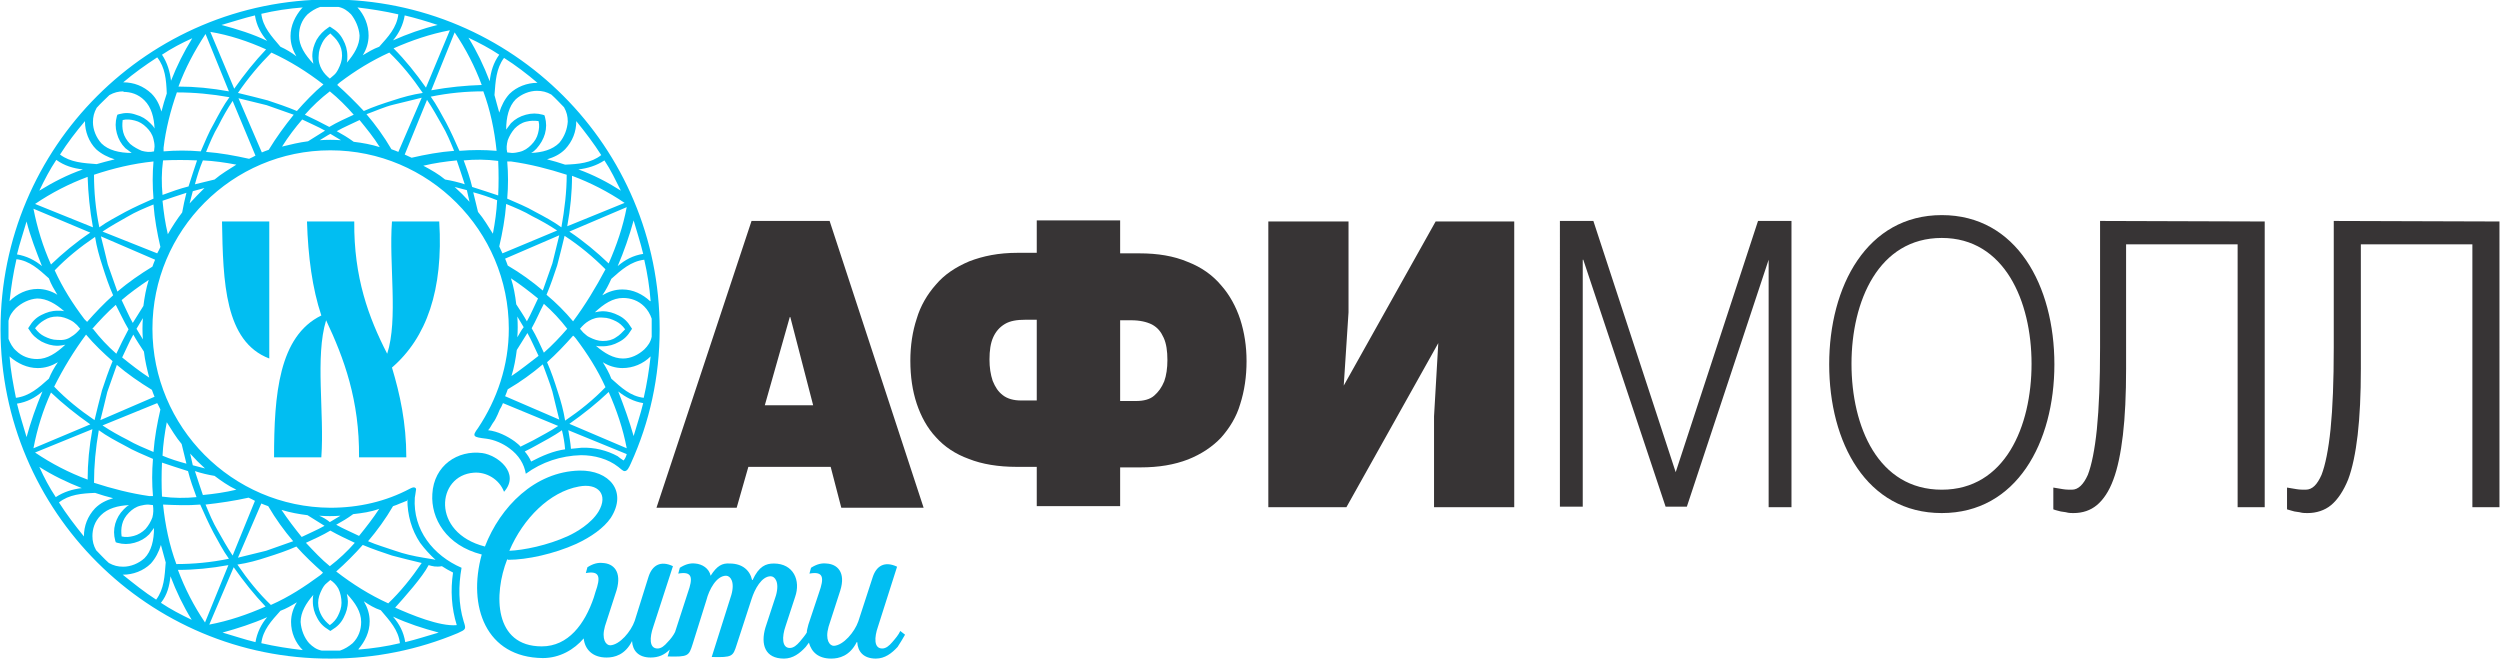
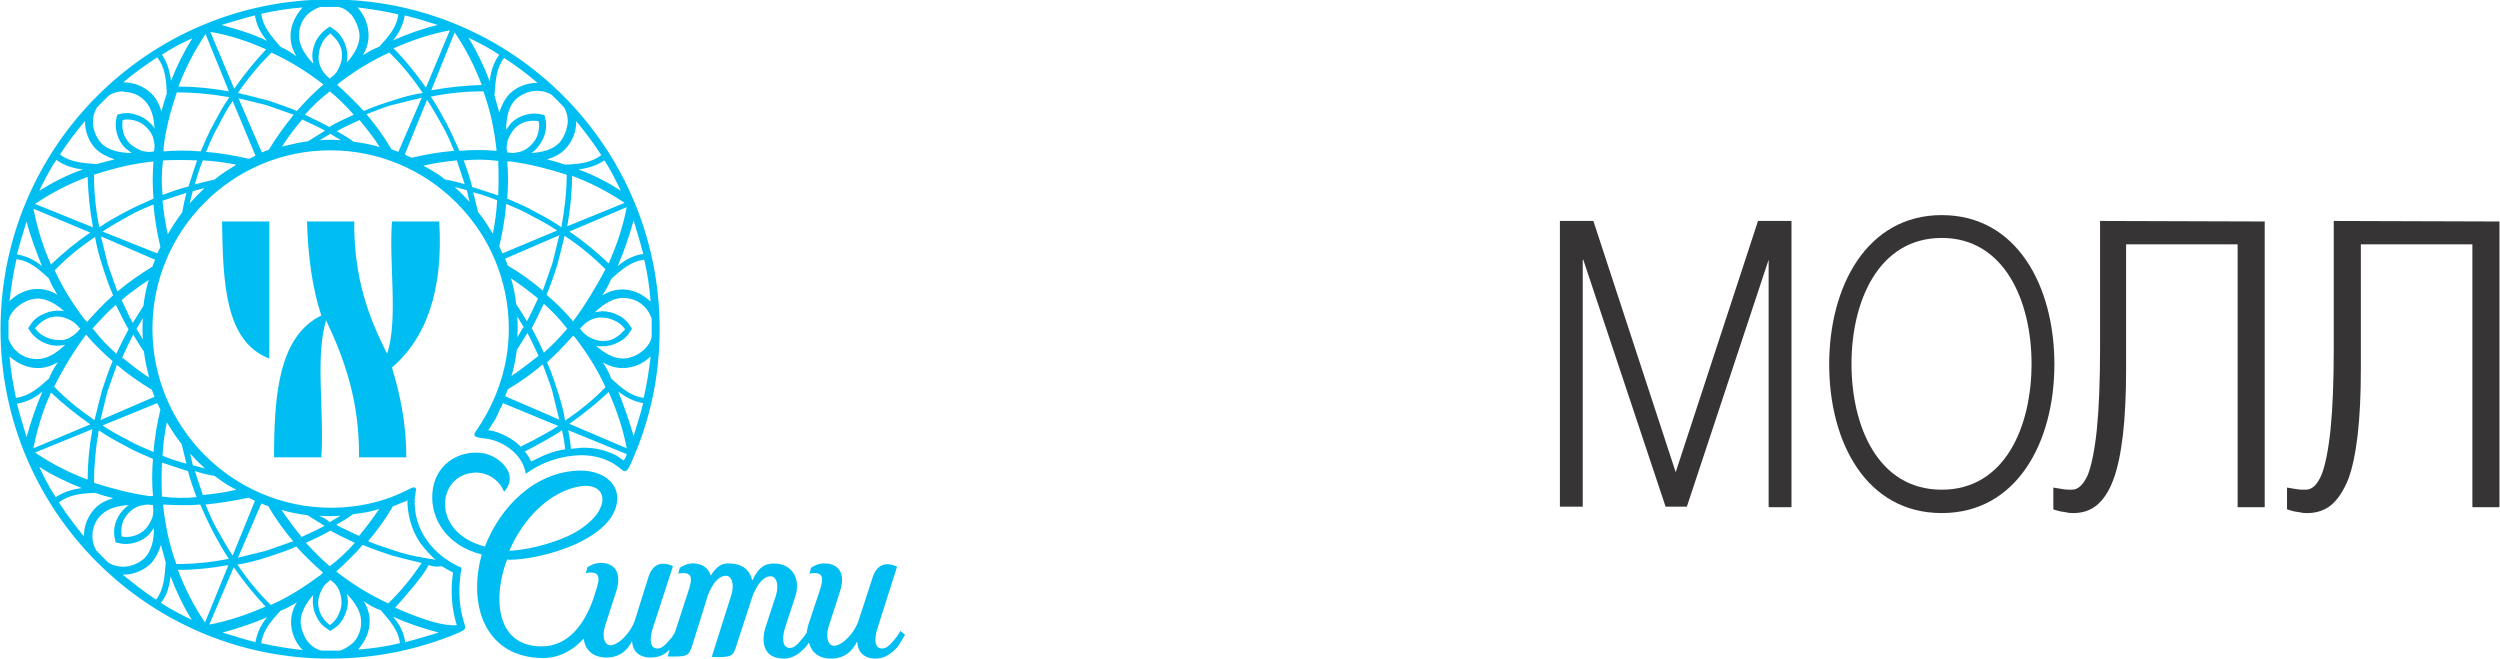
<svg xmlns="http://www.w3.org/2000/svg" id="Слой_1" shape-rendering="geometricPrecision" text-rendering="geometricPrecision" image-rendering="optimizeQuality" x="0px" y="0px" viewBox="0 0 470.7 124" style="enable-background:new 0 0 470.7 124;" xml:space="preserve">
  <style type="text/css"> .st0{fill:#373435;} .st1{fill-rule:evenodd;clip-rule:evenodd;fill:#373435;} .st2{fill-rule:evenodd;clip-rule:evenodd;fill:#01BEF2;} </style>
  <path class="st0" d="M395.4,41.6v23.9c0,6.2-0.2,11.3-0.6,15.3c-0.4,3.9-1,6.8-1.7,8.6c-0.8,1.8-1.8,2.8-3,2.8c-0.5,0-1.1,0-1.7-0.1 c-0.7-0.1-1.2-0.2-1.8-0.3v4.1c0.5,0.2,1.1,0.3,1.4,0.4c0.5,0.1,0.9,0.1,1.2,0.2c0.4,0.1,0.9,0.1,1.2,0.1c1.7,0,3.2-0.5,4.4-1.5 c1.2-1,2.3-2.6,3.1-4.8c0.8-2.1,1.4-5,1.8-8.4s0.6-7.6,0.6-12.5V46h21v49.5h5.1V41.7L395.4,41.6L395.4,41.6z" />
  <path class="st1" d="M365.6,40.5c14.1,0,21.2,13.3,21.2,28.1c0,14.7-7.1,28-21.2,28c-14.2,0-21.2-13.3-21.2-28 S351.5,40.5,365.6,40.5z M365.6,92.2c11.9,0,16.9-11.9,16.9-23.7s-5.1-23.7-16.9-23.7c-11.9,0-17,11.9-17,23.7 S353.6,92.2,365.6,92.2z M293.7,41.6h6.3l15.5,47.3l15.5-47.3h6.3v53.9h-4.3V48.9H333l-15.4,46.5h-4l-15.5-46.5h-0.1v46.5h-4.3V41.6 z" />
  <path class="st0" d="M439.4,41.6v23.9c0,6.2-0.2,11.3-0.6,15.3c-0.4,3.9-1,6.8-1.7,8.6c-0.8,1.8-1.7,2.8-3,2.8c-0.5,0-1.1,0-1.7-0.1 c-0.7-0.1-1.2-0.2-1.8-0.3v4.1c0.6,0.2,1.1,0.3,1.4,0.4c0.5,0.1,0.9,0.1,1.2,0.2c0.4,0.1,0.9,0.1,1.3,0.1c1.6,0,3.2-0.5,4.4-1.5 c1.2-1,2.3-2.6,3.2-4.8c0.8-2.1,1.4-5,1.8-8.4c0.4-3.5,0.6-7.6,0.6-12.5V46h21v49.5h5.1V41.7L439.4,41.6L439.4,41.6z" />
-   <path class="st1" d="M144,76.3l4.7-16.6h0.1l4.3,16.6H144L144,76.3z M123.6,95.6h15.1l2.2-7.7h15.5l2,7.7h15.5l-17.7-54h-14.7 L123.6,95.6z" />
-   <path class="st0" d="M270.3,41.7L253,72.6l0.9-13.8V41.7h-15.1v53.8h14.7l17.3-30.9L270,78.4v17.1h15.1V41.7H270.3z M195.2,41.4v6.2 h-3.6c-3.6,0-6.5,0.6-9.1,1.6c-2.6,1.1-4.7,2.5-6.3,4.4c-1.6,1.8-2.9,4-3.6,6.4c-0.8,2.4-1.2,5.1-1.2,7.9c0,3,0.4,5.7,1.2,8.1 s2,4.6,3.6,6.3c1.6,1.8,3.7,3.2,6.2,4.1c2.5,1,5.6,1.5,9,1.5h3.8v7.4h15.7V88h3.8c3.5,0,6.4-0.5,9-1.5c2.5-1,4.6-2.4,6.2-4.1 c1.6-1.8,2.9-3.9,3.6-6.3c0.8-2.5,1.2-5.2,1.2-8.1c0-2.8-0.4-5.4-1.2-7.9c-0.8-2.4-2-4.6-3.6-6.4c-1.6-1.9-3.7-3.4-6.3-4.4 c-2.6-1.1-5.6-1.6-9.1-1.6h-3.6v-6.2H195.2z M195.2,75.4h-3c-1.3,0-2.5-0.3-3.4-1s-1.4-1.5-1.9-2.7c-0.4-1.2-0.6-2.5-0.6-4 c0-1.7,0.2-3.1,0.7-4.2s1.2-1.9,2.2-2.5c1-0.6,2.3-0.8,3.9-0.8h2.1L195.2,75.4L195.2,75.4z M210.9,60.3h2.1c1.6,0,2.9,0.3,3.9,0.8 c1.1,0.6,1.7,1.4,2.2,2.5c0.5,1.1,0.7,2.5,0.7,4.2c0,1.5-0.2,2.9-0.6,4c-0.5,1.2-1.1,2-1.9,2.7s-2,1-3.4,1h-3L210.9,60.3L210.9,60.3 z" />
  <path class="st2" d="M41.8,41.7h8.9v25.8C42.3,64.3,42,53.1,41.8,41.7z M57.8,41.7h8.9c-0.1,10.5,2.7,18.1,6.2,24.9 c2.1-6.5,0.3-16.9,0.9-24.9h8.9c0.8,12.9-2.4,21.9-8.9,27.5c1.5,5,2.7,10.4,2.7,16.9h-8.9c0.1-10.7-2.8-18.6-6.2-25.8 c-2.1,6.8-0.3,17.5-0.9,25.8h-8.9c0-11.8,0.9-22.8,8.9-26.7C58.8,54.3,58,48.3,57.8,41.7z M95.9,103.7c2.6-0.1,7.2-1,11.1-2.8 c1.5-0.7,4.3-2.3,5.7-4.6c1.9-3.2-0.1-5.4-3.7-4.7C103.5,92.6,98.5,97.6,95.9,103.7L95.9,103.7z M95.5,105.3 c-2.6,6.6-2.5,16.4,6.5,16.4c5,0,8.1-4.2,9.8-9.2l0.3-1c1-2.8,0.9-4.1-1.8-3.6l0.3-1.1c1.1-0.7,2-0.9,2.9-0.8c2,0.1,3.6,1.6,2.6,5.1 l-2.2,6.8c-0.7,2.5,0.2,3.6,1,3.6c1.8-0.1,3.9-2.6,4.6-4.6l2.6-8.3c0.7-2.2,2.3-3.1,4.6-2L123,118c-0.7,2-0.8,4.1,0.8,4.1 c0.7,0,1.3-0.5,1.9-1.2c0.6-0.6,1.1-1.3,1.4-1.9l2.4-7.4c1-2.8,0.9-4.1-1.8-3.6l0.3-1.1c1.1-0.7,2-0.9,2.9-0.8 c1.3,0.1,2.6,0.9,2.9,2.3c1.2-1.9,2.2-2.4,3.6-2.3c2.4,0,3.8,1.3,4.2,3.1h0.1c1.2-2.6,2.5-3.1,4-3.1c3.7,0,5.1,3.2,4,6.3l-1.8,5.5 c-0.7,2-0.7,4.1,0.8,4.1c0.7,0,1.3-0.5,1.9-1.2c0.5-0.6,1-1.2,1.3-1.7c0-0.5,0.2-1,0.3-1.5l2-6c1-2.8,0.9-4.1-1.8-3.6l0.3-1.1 c1.1-0.7,2-0.9,2.9-0.8c2,0.1,3.7,1.6,2.6,5.1l-2.2,6.8c-0.7,2.5,0.2,3.6,1,3.6c1.8-0.1,3.9-2.6,4.6-4.6l2.7-8.3 c0.7-2.2,2.3-3.1,4.6-2l-3.6,11.3c-0.7,2-0.8,4.1,0.8,4.1c0.7,0,1.3-0.5,1.9-1.2s1.2-1.4,1.5-2.1l0.9,0.7c-0.5,0.9-0.9,1.5-1.4,2.3 c-1.1,1.2-2.4,2.2-4.1,2.2c-2.3,0-3.4-1.3-3.5-3.1h-0.1c-1.3,2.6-3.3,3.1-4.8,3.1c-2.4,0-3.7-1.2-4.2-3c-0.2,0.3-0.4,0.5-0.6,0.8 c-1.1,1.2-2.4,2.2-4.1,2.2c-3.6,0-4.4-2.7-3.5-5.8l2-6.1c0.7-2.5-0.2-3.6-1-3.6c-1.7,0-3,2.4-3.6,4.3l-2.8,8.6 c-0.7,2.2-0.8,2.4-4.7,2.3l3.7-11.7c0.7-2.5-0.2-3.6-1-3.6c-1.8,0-3.2,2.6-3.7,4.6l-2.6,8.3c-0.7,2.2-0.8,2.4-4.7,2.3l0.4-1.3 c-1,1-2.1,1.5-3.6,1.5c-2.3,0-3.4-1.3-3.5-3.1H119c-1.3,2.6-3.3,3.1-4.8,3.1c-2.7,0-4.1-1.6-4.3-3.6c-1.8,2.1-4.5,3.7-7.7,3.7 c-10.7-0.1-14.2-9.7-11.5-19.5c-6.7-1.7-9.6-6.8-9.3-11.4c0.3-5.4,4.8-8.3,9.4-7.7c2.9,0.4,7.2,3.8,4.1,7.3 c-0.9-2.4-3.4-3.8-5.7-3.6c-7,0.5-8.1,11.3,2.1,13.9c2.9-7.5,9.4-14.1,17.8-14.3c5.6-0.1,9.1,3.9,5.9,8.9c-1.3,1.9-3.7,3.6-6.5,4.9 c-4.2,1.9-9.3,3-12.8,3L95.5,105.3z" />
  <path class="st2" d="M80.2,16.5c-1.9-2.7-3.9-5.2-6.1-7.4c3.4-1.5,6.9-2.7,10.6-3.4L80.2,16.5z M80.4,18.8c1,1.5,1.9,3.1,2.8,4.7 c0.9,1.5,1.6,3.2,2.3,4.9c-2.7,0.2-5.4,0.7-8,1.3c-0.4-0.2-0.9-0.4-1.3-0.6L80.4,18.8z M81.2,17c3.3-0.6,6.4-0.9,9.5-1 c-1.3-3.5-3-6.8-5.1-9.9L81.2,17L81.2,17z M79.4,18.4c-1.7,0.4-3.6,0.9-5.3,1.3s-3.4,1.2-5.1,1.8c1.7,2,3.3,4.2,4.7,6.6 c0.5,0.2,0.9,0.3,1.3,0.5L79.4,18.4L79.4,18.4z M91,17.2c-3.2,0-6.5,0.3-9.9,1c1.1,1.5,2,3.3,2.9,4.9c0.9,1.7,1.7,3.5,2.5,5.3 c2.4-0.2,4.7-0.2,7,0C93.1,24.5,92.3,20.7,91,17.2z M106.8,42.6c0.6-3.3,0.9-6.4,0.9-9.5c3.5,1.3,6.8,3,9.9,5.1L106.8,42.6 L106.8,42.6z M105.3,44.3c-0.4,1.7-0.9,3.6-1.3,5.3c-0.6,1.7-1.2,3.4-1.8,5.1c-2-1.7-4.2-3.3-6.6-4.7c-0.2-0.5-0.3-0.9-0.5-1.3 L105.3,44.3z M107.2,43.6c2.7,1.8,5.2,3.9,7.4,6c1.5-3.4,2.7-6.9,3.4-10.6L107.2,43.6z M83.8,33.8c1.2,0.2,2.5,0.5,3.7,0.9 c-0.5-1.5-1-3.1-1.5-4.5c-2.1,0.2-4.2,0.5-6.3,1C81.2,32,82.6,32.8,83.8,33.8L83.8,33.8z M87.9,35.8l-2.3-0.6c1,0.9,1.9,1.8,2.8,2.8 L87.9,35.8L87.9,35.8z M93.6,37.7c-1.5-0.6-3-1.1-4.5-1.5l0.9,3.7c1.1,1.3,1.9,2.7,2.8,4.1C93.2,41.9,93.5,39.8,93.6,37.7L93.6,37.7 z M104.9,43.4c-1.5-1-3.1-1.9-4.7-2.7c-1.5-0.9-3.2-1.6-4.9-2.3c-0.2,2.7-0.7,5.4-1.3,8c0.2,0.4,0.4,0.9,0.6,1.3L104.9,43.4z M114,50.7c-2.3-2.3-4.8-4.4-7.7-6.3c-0.4,1.8-0.9,3.6-1.4,5.6c-0.6,1.8-1.2,3.6-2,5.5c1.8,1.5,3.5,3.2,5,5 C110.2,57.4,112.2,54.1,114,50.7z M107.2,79.8c2.7-1.9,5.2-3.9,7.4-6c1.5,3.4,2.7,6.9,3.4,10.6L107.2,79.8L107.2,79.8z M97.2,57.3 c0.7,1.1,1.4,2.1,2,3.2c0.8-1.4,1.4-2.9,2.1-4.3c-1.6-1.3-3.4-2.7-5.1-3.8C96.7,53.9,97,55.6,97.2,57.3L97.2,57.3z M98.6,61.6 c-0.4-0.7-0.8-1.3-1.2-2c0.1,1.3,0.1,2.7,0,3.9C97.8,62.9,98.1,62.2,98.6,61.6L98.6,61.6z M101.4,67c-0.7-1.4-1.3-2.9-2.1-4.3 l-2,3.2c-0.2,1.6-0.5,3.3-1,4.9C98.1,69.6,99.8,68.2,101.4,67L101.4,67z M105.3,79c-0.4-1.7-0.9-3.5-1.3-5.3 c-0.5-1.7-1.2-3.4-1.8-5.1c-2,1.7-4.2,3.3-6.6,4.7c-0.2,0.5-0.3,0.9-0.5,1.3L105.3,79L105.3,79z M73.1,113.6 c2.3-2.2,4.4-4.8,6.3-7.6c-1.8-0.4-3.6-0.9-5.6-1.4c-1.8-0.6-3.6-1.2-5.5-2c-1.5,1.7-3.3,3.5-5,5C66.4,110,69.6,112,73.1,113.6z M44,106.8c1.9,2.7,3.9,5.2,6,7.4c-3.4,1.5-6.9,2.7-10.6,3.4L44,106.8L44,106.8z M43.8,104.6c-1-1.5-1.9-3.1-2.8-4.7 c-0.9-1.5-1.6-3.2-2.3-4.9c2.7-0.3,5.4-0.7,8.1-1.3c0.4,0.2,0.9,0.4,1.2,0.6L43.8,104.6z M43,106.4c-3.3,0.6-6.4,0.9-9.5,0.9 c1.3,3.5,3,6.8,5.1,9.9L43,106.4z M66.5,96.8c-1.1,0.8-2.1,1.4-3.2,2c1.4,0.8,2.9,1.4,4.3,2.1c1.3-1.6,2.7-3.4,3.8-5.1 C69.8,96.4,68.2,96.6,66.5,96.8L66.5,96.8z M62.1,98.3c0.7-0.4,1.3-0.8,2-1.2c-1.3,0.1-2.7,0.1-4,0C60.8,97.4,61.5,97.8,62.1,98.3z M56.8,101.1c1.4-0.7,2.9-1.3,4.3-2.1l-3.2-2c-1.6-0.2-3.3-0.5-4.9-1C54.2,97.8,55.5,99.5,56.8,101.1L56.8,101.1z M44.8,105 c1.7-0.4,3.6-0.9,5.3-1.3c1.7-0.6,3.4-1.2,5.1-1.8c-1.7-2-3.3-4.2-4.7-6.6c-0.5-0.2-0.9-0.3-1.3-0.5L44.8,105L44.8,105z M33.2,106.2 c3.2,0,6.5-0.3,9.9-1c-1.1-1.5-2-3.3-2.9-4.9c-0.9-1.7-1.7-3.5-2.5-5.3c-2.3,0.2-4.7,0.1-7,0C31.1,98.9,31.9,102.7,33.2,106.2z M17.4,80.8c-0.6,3.3-0.9,6.4-0.9,9.5c-3.5-1.3-6.8-3-9.9-5.1L17.4,80.8z M18.9,79.1c0.4-1.7,0.9-3.5,1.3-5.3 c0.6-1.7,1.2-3.4,1.8-5.1c2,1.7,4.3,3.3,6.6,4.7c0.2,0.5,0.3,0.9,0.5,1.3L18.9,79.1L18.9,79.1z M17,79.9c-2.7-1.9-5.2-3.9-7.4-6 C8.1,77.2,7,80.7,6.3,84.4L17,79.9L17,79.9z M40.4,89.6c-1.2-0.2-2.5-0.5-3.7-0.9c0.5,1.5,1,3.1,1.5,4.5c2.1-0.2,4.2-0.5,6.3-1 C43,91.5,41.6,90.5,40.4,89.6L40.4,89.6z M36.3,87.6l2.3,0.6c-1-0.9-1.9-1.8-2.8-2.8L36.3,87.6L36.3,87.6z M30.6,85.8 c1.4,0.6,3,1.1,4.5,1.5l-0.9-3.7c-1.1-1.3-1.9-2.7-2.8-4.1C31,81.6,30.7,83.7,30.6,85.8L30.6,85.8z M19.3,80.1 c1.5,1,3.1,1.9,4.7,2.7c1.5,0.9,3.3,1.6,4.9,2.3c0.2-2.7,0.7-5.4,1.3-8c-0.2-0.4-0.4-0.9-0.6-1.2L19.3,80.1L19.3,80.1z M10.2,72.8 c2.2,2.3,4.8,4.4,7.6,6.3c0.4-1.8,0.9-3.6,1.4-5.6c0.6-1.8,1.2-3.6,2-5.5c-1.7-1.5-3.5-3.2-5-5C13.9,66.1,11.9,69.4,10.2,72.8 L10.2,72.8z M17,43.8c-2.7,1.8-5.2,3.9-7.4,6C8.1,46.5,7,42.9,6.3,39.3L17,43.8L17,43.8z M19.3,43.6c1.5-1,3.1-1.9,4.7-2.8 c1.5-0.9,3.2-1.6,4.9-2.3c0.2,2.7,0.7,5.4,1.3,8c-0.2,0.4-0.4,0.9-0.6,1.2L19.3,43.6L19.3,43.6z M17.5,42.8c-0.6-3.3-0.9-6.4-1-9.5 c-3.5,1.3-6.8,3-9.9,5.1L17.5,42.8L17.5,42.8z M27.1,66.2c-0.7-1.1-1.4-2.1-2-3.2c-0.8,1.4-1.4,2.9-2.1,4.3c1.6,1.3,3.4,2.7,5.1,3.8 C27.7,69.6,27.3,67.9,27.1,66.2L27.1,66.2z M25.7,61.9c0.4,0.7,0.8,1.3,1.2,2c-0.1-1.3-0.1-2.7,0-4C26.5,60.6,26.1,61.2,25.7,61.9z M22.9,56.5c0.7,1.4,1.3,2.9,2.1,4.3l2-3.2c0.2-1.6,0.5-3.3,1-4.9C26.2,53.9,24.4,55.2,22.9,56.5L22.9,56.5z M19,44.5 c0.4,1.7,0.9,3.5,1.3,5.3c0.6,1.7,1.2,3.4,1.8,5.1c2-1.7,4.3-3.3,6.6-4.7c0.2-0.5,0.3-0.9,0.5-1.3L19,44.5L19,44.5z M17.7,32.9 c0,3.2,0.3,6.5,1,9.9c1.5-1.1,3.3-2,4.9-2.9c1.7-0.9,3.5-1.7,5.3-2.5c-0.2-2.4-0.2-4.7,0-7C25,30.8,21.3,31.7,17.7,32.9z M43.1,17.2 c-3.3-0.6-6.4-0.9-9.5-0.9c1.3-3.5,3-6.7,5.1-9.9L43.1,17.2L43.1,17.2z M66.6,26.7c-1.1-0.8-2.1-1.4-3.2-2c1.4-0.8,2.9-1.4,4.3-2.1 c1.3,1.6,2.7,3.3,3.8,5.1C69.9,27.2,68.3,26.9,66.6,26.7L66.6,26.7z M62.2,25.2l2,1.2c-1.3-0.1-2.7-0.1-4,0 C60.9,26,61.6,25.5,62.2,25.2L62.2,25.2z M56.9,22.5c1.4,0.7,2.9,1.3,4.3,2.1l-3.2,2c-1.6,0.2-3.3,0.6-4.9,1 C54.3,25.7,55.6,24,56.9,22.5L56.9,22.5z M44.9,18.5c1.7,0.4,3.6,0.9,5.3,1.3c1.7,0.6,3.4,1.2,5.1,1.8c-1.7,2.1-3.3,4.3-4.7,6.6 c-0.5,0.2-0.9,0.3-1.3,0.5L44.9,18.5L44.9,18.5z M44.1,16.7c1.9-2.7,3.9-5.2,6-7.4C46.8,7.8,43.2,6.6,39.6,6L44.1,16.7L44.1,16.7z M34.3,40c0.2-1.2,0.5-2.5,0.8-3.7c-1.5,0.5-3.1,1-4.5,1.5c0.2,2.1,0.5,4.2,1,6.3C32.4,42.7,33.3,41.3,34.3,40z M36.3,36l-0.6,2.3 c0.9-1,1.8-1.9,2.8-2.9L36.3,36L36.3,36z M38.2,30.2c-0.6,1.4-1.1,3-1.5,4.5l3.7-0.9c1.3-1.1,2.7-1.9,4.1-2.8 C42.4,30.6,40.3,30.3,38.2,30.2L38.2,30.2z M43.8,19c-1,1.5-1.9,3.1-2.7,4.7c-0.9,1.5-1.6,3.2-2.3,4.9c2.7,0.2,5.4,0.7,8.1,1.3 c0.4-0.2,0.9-0.4,1.2-0.6L43.8,19L43.8,19z M51.1,9.9c-2.2,2.2-4.4,4.8-6.3,7.6c1.8,0.4,3.6,0.9,5.6,1.4c1.8,0.6,3.6,1.2,5.5,2 c1.5-1.7,3.2-3.5,5-5C57.8,13.5,54.6,11.5,51.1,9.9L51.1,9.9z M74,7.6c1.1-1.3,1.9-2.9,2.2-4.7c2.1,0.5,4.1,1.1,6.2,1.8 C79.5,5.4,76.7,6.4,74,7.6z M50.3,7.7c-1.2-1.4-2-2.9-2.3-4.8c-2.1,0.5-4.2,1.2-6.3,1.8C44.7,5.5,47.6,6.4,50.3,7.7L50.3,7.7z M60.6,13.1c0.4,0.7,0.9,1.2,1.5,1.7c0.2-0.2,0.5-0.4,0.7-0.6c0.4-0.3,0.7-0.8,0.9-1.2c0.4-0.8,0.7-1.6,0.7-2.5c0-1-0.2-1.7-0.7-2.5 c-0.4-0.7-1-1.2-1.5-1.7c-0.7,0.5-1.2,1.1-1.5,1.7c-0.4,0.8-0.7,1.6-0.7,2.5C59.9,11.5,60.2,12.4,60.6,13.1z M66.1,2.7 c-0.7-0.7-1.4-1.2-2.4-1.4h-3.4c-0.9,0.3-1.7,0.8-2.4,1.4c-1.1,1.1-1.6,2.5-1.6,4c0,1.9,1.1,3.6,2.7,5.3c-0.1-0.5-0.2-1-0.2-1.4 c0-1.2,0.3-2.1,0.8-3.1c0.6-1,1.3-1.7,2.2-2.3L62.1,5l0.3,0.2c1,0.6,1.7,1.3,2.2,2.3c0.5,0.9,0.8,1.9,0.8,3.1c0,0.4,0,0.9-0.1,1.2 c1.4-1.6,2.4-3.3,2.4-5.1C67.6,5.2,66.9,3.7,66.1,2.7L66.1,2.7z M55.8,10.6c-0.7-1.2-1.1-2.4-1.1-3.8c0-2,0.9-3.8,2.1-5.2L57,1.4 c-2.6,0.2-5.3,0.6-7.8,1.2c0.3,2.5,1.9,4.2,3.6,6.2C53.9,9.3,54.9,9.9,55.8,10.6L55.8,10.6z M62.1,17.2L62.1,17.2 c-1.7,1.3-3.3,2.8-4.7,4.4c1.5,0.7,3.1,1.5,4.6,2.3c1.5-0.9,3.1-1.6,4.6-2.3C65.2,20,63.7,18.5,62.1,17.2L62.1,17.2z M64,15.5 c-0.2,0.2-0.4,0.3-0.5,0.5c1.7,1.5,3.4,3.2,5,4.9c1.8-0.8,3.6-1.4,5.5-2c1.8-0.6,3.6-1.1,5.6-1.4c-1.9-2.8-4-5.4-6.3-7.6 C70,11.4,66.9,13.3,64,15.5L64,15.5z M67.3,1.4L67.3,1.4c1.3,1.4,2.1,3.3,2.1,5.3c0,1.3-0.4,2.6-1.1,3.7c1-0.6,2-1.2,3.1-1.6 c1.7-1.9,3.3-3.6,3.6-6.1C72.4,2.1,69.8,1.7,67.3,1.4L67.3,1.4z M108.9,31.9c1.7-0.2,3.4-0.7,4.9-1.7c1.2,1.8,2.1,3.7,3.1,5.7 C114.4,34.3,111.7,32.9,108.9,31.9z M92.2,15.3c0.2-1.8,0.7-3.5,1.8-5c-1.8-1.2-3.7-2.2-5.8-3.2C89.8,9.7,91.1,12.4,92.2,15.3z M95.6,26.4c-0.2,0.8-0.3,1.5-0.1,2.3c0.3,0,0.6,0.1,0.9,0.1c0.5,0,1-0.1,1.4-0.2c0.9-0.2,1.6-0.7,2.2-1.3c0.7-0.7,1.1-1.4,1.3-2.2 c0.2-0.8,0.3-1.5,0.1-2.3c-0.8-0.1-1.5-0.1-2.3,0.1c-0.9,0.2-1.6,0.7-2.2,1.3C96.3,24.9,95.9,25.6,95.6,26.4z M106.9,22.9 c0-1-0.2-1.8-0.7-2.7c-0.8-0.8-1.5-1.6-2.4-2.4c-0.9-0.5-1.7-0.7-2.7-0.7c-1.4,0-2.9,0.6-4,1.6c-1.3,1.3-1.8,3.4-1.8,5.7l0.9-1.2 c0.8-0.8,1.7-1.3,2.8-1.6c1.1-0.3,2.1-0.3,3.2,0l0.3,0.1l0.1,0.3c0.3,1.1,0.3,2.1,0,3.2c-0.3,1-0.8,1.9-1.6,2.8 c-0.3,0.3-0.6,0.6-1,0.8c2.1-0.1,4-0.6,5.3-1.9C106.3,25.7,106.8,24.3,106.9,22.9L106.9,22.9z M94,21.2c0.4-1.3,1-2.5,1.9-3.5 c1.4-1.4,3.4-2.1,5.2-2.1h0.1c-2-1.7-4.1-3.3-6.3-4.7c-1.5,2-1.6,4.4-1.8,7C93.4,19,93.7,20.2,94,21.2z M93.8,30.3L93.8,30.3 L93.8,30.3c-2.2-0.3-4.4-0.3-6.5-0.1c0.6,1.6,1.2,3.3,1.6,5c1.6,0.5,3.4,1.1,4.9,1.6C93.9,34.7,93.9,32.5,93.8,30.3L93.8,30.3z M96.2,30.4h-0.7c0.2,2.3,0.2,4.6,0,7c1.8,0.8,3.6,1.5,5.3,2.5c1.7,0.9,3.4,1.8,4.9,2.9c0.6-3.4,1-6.7,1-9.9 C103.3,31.8,99.8,30.9,96.2,30.4L96.2,30.4z M108.5,22.8L108.5,22.8c0,2-0.7,3.8-2.1,5.3c-1,1-2.1,1.5-3.4,1.9 c1.2,0.3,2.2,0.6,3.4,1c2.5-0.1,4.9-0.3,6.8-1.8C111.8,27,110.2,24.9,108.5,22.8z M116.4,73.7c1.4,1.1,2.9,1.9,4.7,2.2 c-0.5,2.1-1.2,4.1-1.8,6.2C118.5,79.3,117.5,76.5,116.4,73.7z M116.3,50.1c1.4-1.2,2.9-2,4.8-2.3c-0.5-2.1-1.2-4.2-1.8-6.3 C118.5,44.4,117.5,47.3,116.3,50.1L116.3,50.1z M110.9,60.4c-0.7,0.4-1.2,0.9-1.7,1.5c0.2,0.2,0.4,0.5,0.6,0.7 c0.4,0.3,0.7,0.7,1.2,0.9c0.8,0.4,1.6,0.7,2.5,0.7c1,0,1.8-0.2,2.5-0.7c0.7-0.4,1.2-1,1.7-1.5c-0.5-0.7-1.1-1.2-1.7-1.5 c-0.8-0.4-1.6-0.7-2.5-0.7C112.4,59.7,111.6,60,110.9,60.4z M121.3,65.8c0.7-0.7,1.2-1.4,1.4-2.4v-3.4c-0.3-0.9-0.8-1.7-1.4-2.3 c-1.1-1.1-2.5-1.6-4-1.6c-1.9,0-3.6,1.1-5.3,2.7c0.5-0.1,1-0.2,1.4-0.2c1.2,0,2.1,0.3,3.1,0.8c1,0.5,1.7,1.2,2.3,2.2l0.2,0.3 l-0.2,0.3c-0.6,1-1.3,1.7-2.3,2.2c-0.9,0.5-1.9,0.8-3.1,0.8c-0.4,0-0.9,0-1.2-0.1c1.6,1.4,3.3,2.4,5.1,2.4 C118.8,67.5,120.2,66.8,121.3,65.8z M113.4,55.6c1.2-0.7,2.4-1.1,3.8-1.1c2,0,3.8,0.9,5.2,2.2h0.1c-0.2-2.6-0.6-5.2-1.2-7.8 c-2.5,0.3-4.3,1.9-6.2,3.6C114.6,53.6,114.1,54.6,113.4,55.6L113.4,55.6z M106.8,61.9L106.8,61.9c-1.3-1.7-2.8-3.3-4.4-4.7 c-0.8,1.5-1.5,3.2-2.3,4.6c0.9,1.5,1.6,3.1,2.3,4.6C104,65,105.5,63.4,106.8,61.9L106.8,61.9z M108.4,63.7c-0.2-0.2-0.3-0.4-0.5-0.5 c-1.5,1.7-3.2,3.5-4.9,5c0.8,1.8,1.4,3.6,2,5.5c0.6,1.8,1.1,3.6,1.4,5.5c2.8-1.9,5.4-4,7.6-6.3C112.5,69.6,110.6,66.6,108.4,63.7z M122.5,67.1L122.5,67.1c-1.4,1.4-3.3,2.2-5.3,2.2c-1.3,0-2.6-0.4-3.7-1.1c0.6,1,1.2,2,1.6,3.1c1.9,1.7,3.6,3.3,6.1,3.6 C121.8,72.3,122.2,69.7,122.5,67.1L122.5,67.1z M50.3,116.2c-1.1,1.3-1.9,2.9-2.2,4.7c-2.1-0.5-4.1-1.2-6.2-1.8 C44.8,118.3,47.6,117.4,50.3,116.2L50.3,116.2z M74,116.1c1.2,1.4,2,2.9,2.3,4.8c2.1-0.5,4.2-1.2,6.3-1.8 C79.6,118.3,76.8,117.4,74,116.1L74,116.1z M63.7,110.8c-0.4-0.7-0.9-1.2-1.5-1.6c-0.2,0.2-0.5,0.4-0.7,0.6 c-0.4,0.3-0.7,0.8-0.9,1.2c-0.4,0.8-0.7,1.6-0.7,2.5c0,1,0.3,1.8,0.7,2.5c0.4,0.7,0.9,1.2,1.5,1.7c0.7-0.5,1.2-1.1,1.5-1.7 c0.4-0.8,0.7-1.6,0.7-2.5S64.1,111.6,63.7,110.8L63.7,110.8z M58.2,121.1c0.7,0.7,1.4,1.2,2.4,1.4H64c0.9-0.3,1.7-0.8,2.4-1.4 c1.1-1.1,1.6-2.5,1.6-4c0-1.9-1.1-3.6-2.7-5.3c0.1,0.5,0.2,1,0.2,1.4c0,1.2-0.3,2.1-0.8,3.1c-0.5,1-1.2,1.7-2.2,2.3l-0.3,0.2 l-0.3-0.2c-1-0.6-1.7-1.3-2.2-2.3c-0.5-0.9-0.8-1.9-0.8-3.1c0-0.4,0-0.9,0.1-1.2c-1.4,1.6-2.4,3.3-2.4,5.1 C56.7,118.6,57.3,120.1,58.2,121.1L58.2,121.1z M68.5,113.2c0.7,1.2,1.1,2.4,1.1,3.8c0,2-0.9,3.8-2.1,5.2v0.1 c2.6-0.2,5.3-0.6,7.8-1.2c-0.3-2.5-1.9-4.2-3.6-6.2C70.5,114.5,69.5,113.9,68.5,113.2L68.5,113.2z M62.1,106.6L62.1,106.6 c1.7-1.3,3.3-2.8,4.7-4.4c-1.5-0.7-3.2-1.5-4.6-2.3c-1.5,0.9-3.1,1.6-4.6,2.3C59.1,103.8,60.6,105.4,62.1,106.6L62.1,106.6z M60.3,108.3c0.2-0.2,0.4-0.3,0.5-0.5c-1.7-1.5-3.5-3.2-5-4.9c-1.8,0.8-3.6,1.4-5.5,2c-1.8,0.6-3.6,1.1-5.6,1.4 c1.9,2.8,4,5.4,6.3,7.6C54.4,112.4,57.3,110.5,60.3,108.3L60.3,108.3z M57,122.4L57,122.4c-1.4-1.4-2.2-3.3-2.2-5.3 c0-1.3,0.4-2.6,1.1-3.7c-1,0.6-2,1.2-3.1,1.6c-1.7,1.9-3.3,3.6-3.6,6.1C51.8,121.7,54.4,122.1,57,122.4L57,122.4z M15.4,91.9 c-1.7,0.2-3.4,0.7-4.9,1.7c-1.2-1.8-2.2-3.7-3.1-5.7C9.9,89.5,12.6,90.8,15.4,91.9z M32.1,108.5c-0.2,1.8-0.6,3.5-1.8,5 c1.8,1.2,3.7,2.2,5.8,3.2C34.5,114.1,33.2,111.4,32.1,108.5z M28.7,97.4c0.2-0.8,0.2-1.5,0.1-2.3c-0.3,0-0.6-0.1-0.9-0.1 c-0.5,0-1,0.1-1.4,0.2c-0.9,0.2-1.6,0.7-2.2,1.3c-0.7,0.7-1.1,1.4-1.3,2.2c-0.2,0.8-0.2,1.5-0.1,2.3c0.8,0.2,1.5,0.1,2.3-0.1 s1.6-0.7,2.2-1.3C28,98.9,28.4,98.2,28.7,97.4z M17.4,100.9c0,1,0.2,1.8,0.7,2.7c0.8,0.8,1.5,1.6,2.4,2.4c0.9,0.5,1.7,0.7,2.7,0.7 c1.4,0,2.9-0.6,4-1.6c1.3-1.3,1.8-3.4,1.8-5.7l-0.9,1.2c-0.8,0.8-1.7,1.3-2.8,1.6c-1.1,0.3-2.1,0.3-3.2,0l-0.3-0.1l-0.1-0.3 c-0.3-1.1-0.3-2.1,0-3.2c0.3-1,0.8-1.9,1.6-2.7c0.3-0.3,0.6-0.6,1-0.8c-2.1,0.1-4,0.6-5.3,1.9c-1.2,1.2-1.6,2.6-1.6,4L17.4,100.9z M30.3,102.6c-0.4,1.3-1,2.5-1.9,3.5c-1.4,1.4-3.4,2.1-5.2,2.1h-0.1c2,1.6,4.1,3.3,6.3,4.7c1.5-2,1.6-4.4,1.8-7 C30.9,104.8,30.6,103.7,30.3,102.6z M30.5,93.5L30.5,93.5L30.5,93.5c2.2,0.3,4.4,0.3,6.5,0.1c-0.6-1.6-1.2-3.3-1.6-4.9 c-1.6-0.5-3.4-1.1-4.9-1.6C30.4,89.2,30.4,91.4,30.5,93.5L30.5,93.5z M28.1,93.4h0.7c-0.2-2.3-0.2-4.6,0-7c-1.8-0.8-3.6-1.5-5.3-2.5 c-1.7-0.9-3.4-1.8-4.9-2.9c-0.6,3.4-0.9,6.7-0.9,9.9C21.1,92,24.6,92.9,28.1,93.4L28.1,93.4z M15.8,101L15.8,101 c0-2,0.7-3.8,2.1-5.3c1-1,2.1-1.5,3.4-1.9c-1.2-0.3-2.2-0.6-3.4-1c-2.5,0.1-4.9,0.3-6.8,1.8C12.5,96.8,14.1,98.9,15.8,101z M7.9,50.1C6.6,49,5,48.2,3.2,47.9c0.5-2.1,1.2-4.1,1.8-6.2C5.7,44.5,6.8,47.3,7.9,50.1z M8,73.7c-1.4,1.2-2.9,2-4.8,2.3 c0.5,2.1,1.2,4.2,1.8,6.3C5.8,79.4,6.8,76.5,8,73.7L8,73.7z M13.4,63.4c0.7-0.4,1.2-0.9,1.7-1.5c-0.2-0.2-0.4-0.5-0.6-0.7 c-0.4-0.4-0.8-0.7-1.2-0.9c-0.8-0.4-1.6-0.7-2.5-0.7c-1,0-1.7,0.2-2.5,0.7c-0.7,0.4-1.2,0.9-1.7,1.5c0.5,0.7,1.1,1.2,1.7,1.5 c0.8,0.4,1.6,0.7,2.5,0.7C11.9,64.1,12.7,63.9,13.4,63.4z M3,58c-0.7,0.7-1.2,1.4-1.4,2.4v3.4C1.9,64.6,2.4,65.5,3,66 c1.1,1.1,2.5,1.6,4,1.6c1.9,0,3.6-1.1,5.3-2.7c-0.5,0.1-1,0.2-1.4,0.2c-1.2,0-2.1-0.3-3.1-0.8c-1-0.6-1.7-1.2-2.3-2.2l-0.2-0.3 l0.2-0.3c0.6-1,1.3-1.7,2.3-2.2c1-0.5,1.9-0.8,3.1-0.8c0.4,0,0.9,0,1.2,0.1c-1.6-1.4-3.3-2.4-5.1-2.4C5.5,56.3,4.1,57,3,58z M10.9,68.2c-1.2,0.7-2.4,1.1-3.8,1.1c-2,0-3.8-0.9-5.2-2.1l-0.1-0.1c0.2,2.7,0.7,5.3,1.2,7.8c2.5-0.3,4.3-1.9,6.2-3.6 C9.6,70.3,10.2,69.2,10.9,68.2L10.9,68.2z M17.5,61.9L17.5,61.9c1.3,1.7,2.8,3.3,4.4,4.7c0.7-1.5,1.5-3.1,2.3-4.6 c-0.9-1.5-1.6-3.1-2.4-4.6c-1.6,1.4-3.1,3-4.5,4.6L17.5,61.9z M15.9,60.1l0.5,0.5c1.5-1.7,3.2-3.5,4.9-5c-0.8-1.8-1.4-3.6-2-5.5 c-0.6-1.8-1.1-3.6-1.4-5.5c-2.8,1.9-5.4,4-7.6,6.3C11.8,54.2,13.7,57.2,15.9,60.1z M1.8,56.7L1.8,56.7c1.4-1.4,3.3-2.3,5.3-2.3 c1.3,0,2.6,0.4,3.7,1.1c-0.6-1-1.2-2-1.6-3.1c-1.9-1.7-3.6-3.3-6.1-3.6C2.5,51.4,2.1,54,1.8,56.7L1.8,56.7z M32.2,15.2 c-0.2-1.7-0.7-3.4-1.7-4.9c1.8-1.2,3.7-2.2,5.7-3.1C34.6,9.8,33.3,12.4,32.2,15.2z M15.6,31.9c-1.8-0.2-3.5-0.7-5-1.8 c-1.2,1.8-2.2,3.7-3.2,5.8C10,34.3,12.7,32.9,15.6,31.9z M26.7,28.4c0.8,0.2,1.5,0.3,2.3,0.1c0-0.3,0.1-0.6,0.1-0.9 c0-0.5-0.1-1-0.2-1.4c-0.2-0.9-0.7-1.6-1.3-2.2c-0.7-0.7-1.4-1.1-2.2-1.3c-0.8-0.2-1.5-0.3-2.3-0.1c-0.1,0.8-0.1,1.5,0.1,2.3 c0.2,0.8,0.7,1.6,1.3,2.2C25.2,27.7,26,28.1,26.7,28.4z M23.3,17.2c-1,0-1.8,0.2-2.7,0.7c-0.8,0.8-1.6,1.5-2.4,2.4 c-0.5,0.9-0.7,1.7-0.7,2.7c0,1.4,0.6,2.9,1.6,4c1.3,1.3,3.4,1.8,5.7,1.8l-1.2-0.9c-0.8-0.8-1.3-1.7-1.6-2.8c-0.3-1.1-0.3-2.1,0-3.2 l0.1-0.3l0.3-0.1c1.1-0.3,2.1-0.3,3.2,0.1c1.1,0.3,1.9,0.8,2.7,1.6c0.3,0.3,0.6,0.6,0.8,1c-0.1-2.1-0.6-4-1.9-5.3 c-1.2-1.2-2.6-1.6-4-1.6L23.3,17.2z M21.6,30c-1.3-0.4-2.5-1-3.5-1.9c-1.4-1.4-2.1-3.4-2.1-5.2v-0.1c-1.7,2-3.3,4.1-4.7,6.3 c2,1.5,4.4,1.6,6.9,1.8C19.2,30.6,20.4,30.3,21.6,30L21.6,30z M30.7,30.2L30.7,30.2L30.7,30.2c-0.3,2.2-0.3,4.4-0.1,6.5 c1.6-0.6,3.3-1.2,4.9-1.6c0.5-1.6,1.1-3.4,1.6-4.9C35,30.1,32.8,30.1,30.7,30.2L30.7,30.2z M30.8,27.8v0.7c2.3-0.2,4.6-0.2,7,0 c0.8-1.8,1.5-3.6,2.5-5.3c0.9-1.7,1.8-3.4,2.9-4.9c-3.4-0.6-6.6-0.9-9.9-0.9C32.1,20.8,31.2,24.4,30.8,27.8L30.8,27.8z M23.2,15.5 L23.2,15.5c2,0,3.8,0.7,5.3,2.1c1,1,1.5,2.1,1.9,3.4c0.3-1.2,0.6-2.2,1-3.4c-0.1-2.6-0.3-4.9-1.8-6.8C27.3,12.3,25.2,13.8,23.2,15.5 z M98,84.1c0.8-0.4,1.6-0.8,2.4-1.2c1.6-0.9,3.2-1.7,4.7-2.7l-10.4-4.3c-0.2,0.5-0.4,0.9-0.6,1.2c0,0-0.7,1.8-1.2,2.4 c-0.1,0.1-0.1,0.2-0.2,0.3c-0.3,0.5-0.5,0.9-0.8,1.2c1.8,0.2,3.6,1.1,5,2.1C97.4,83.5,97.8,83.8,98,84.1z M106.4,84.6 c-0.1-1.2-0.3-2.4-0.6-3.6c-1.5,1.1-3.3,2-4.9,2.9c-0.7,0.4-1.3,0.7-2.1,1.1c0.5,0.6,0.9,1.2,1.2,1.9 C102.1,85.8,104.2,84.9,106.4,84.6z M117.4,86.7c0.3-0.3,0.5-0.8,0.6-1.2L107,81c0.2,1.2,0.4,2.3,0.5,3.5c0.7-0.1,1.3-0.1,2-0.2 c2.4-0.1,4.8,0.5,6.8,1.6C116.4,86,117.2,86.6,117.4,86.7z M83.2,106.6c-1.1,0.2-1.8,0-2.5-0.2c-1.1,2.2-4.6,6.1-6.3,8 c2.9,1.3,8.4,3.6,11.6,3.3c-1-3.2-1.2-6.6-0.7-9.9C84.5,107.4,83.8,107,83.2,106.6L83.2,106.6z M76.6,94.3l-0.3,0.1 c-0.4,0.2-0.8,0.3-1,0.4c-0.5,0.2-0.9,0.4-1.3,0.5c-1.4,2.4-3,4.6-4.7,6.6c1.6,0.7,3.4,1.2,5.1,1.8c1.7,0.6,3.5,1,5.3,1.3l1.8,0.3 c0.2,0,0.3,0.1,0.5,0.1c-1.1-1-2-2-2.9-3.2c-1.6-2.4-2.4-5.2-2.4-8.2L76.6,94.3z M62.2,95.6c5.4,0,10.5-1.2,15-3.6 c0.4-0.2,0.7-0.3,0.9-0.2c0.2,0.1,0.3,0.2,0.2,0.6c-0.1,0.5-0.1,0.9-0.2,1.3c-0.4,6.1,3.5,10.9,8.8,13.2c-0.6,3.4-0.6,6.8,0.4,10.1 c0.5,1.5,0.4,1.5-1.1,2.2c-7.4,3.1-15.5,4.8-24,4.8C28,124.1,0.1,96.3,0.1,62S27.9-0.1,62.2-0.1c34.3,0,62,27.7,62,62.1 c0,9-1.9,17.5-5.4,25.2c-0.4,0.9-0.7,1.5-1.2,1.5c-0.3,0-0.7-0.4-1.2-0.8c-1.9-1.5-4.5-2.2-7-2.2c-3.8,0.1-7.4,1.3-10.4,3.5 c-0.3-1.8-1.3-3.5-3.1-4.8c-1.2-0.9-2.8-1.6-4.3-1.8c-2.5-0.3-2.8-0.4-1.6-2c3.6-5.4,5.8-11.8,5.8-18.7c0-18.5-15.1-33.6-33.6-33.6 S28.7,43.4,28.7,61.9S43.7,95.5,62.2,95.6L62.2,95.6z" />
</svg>